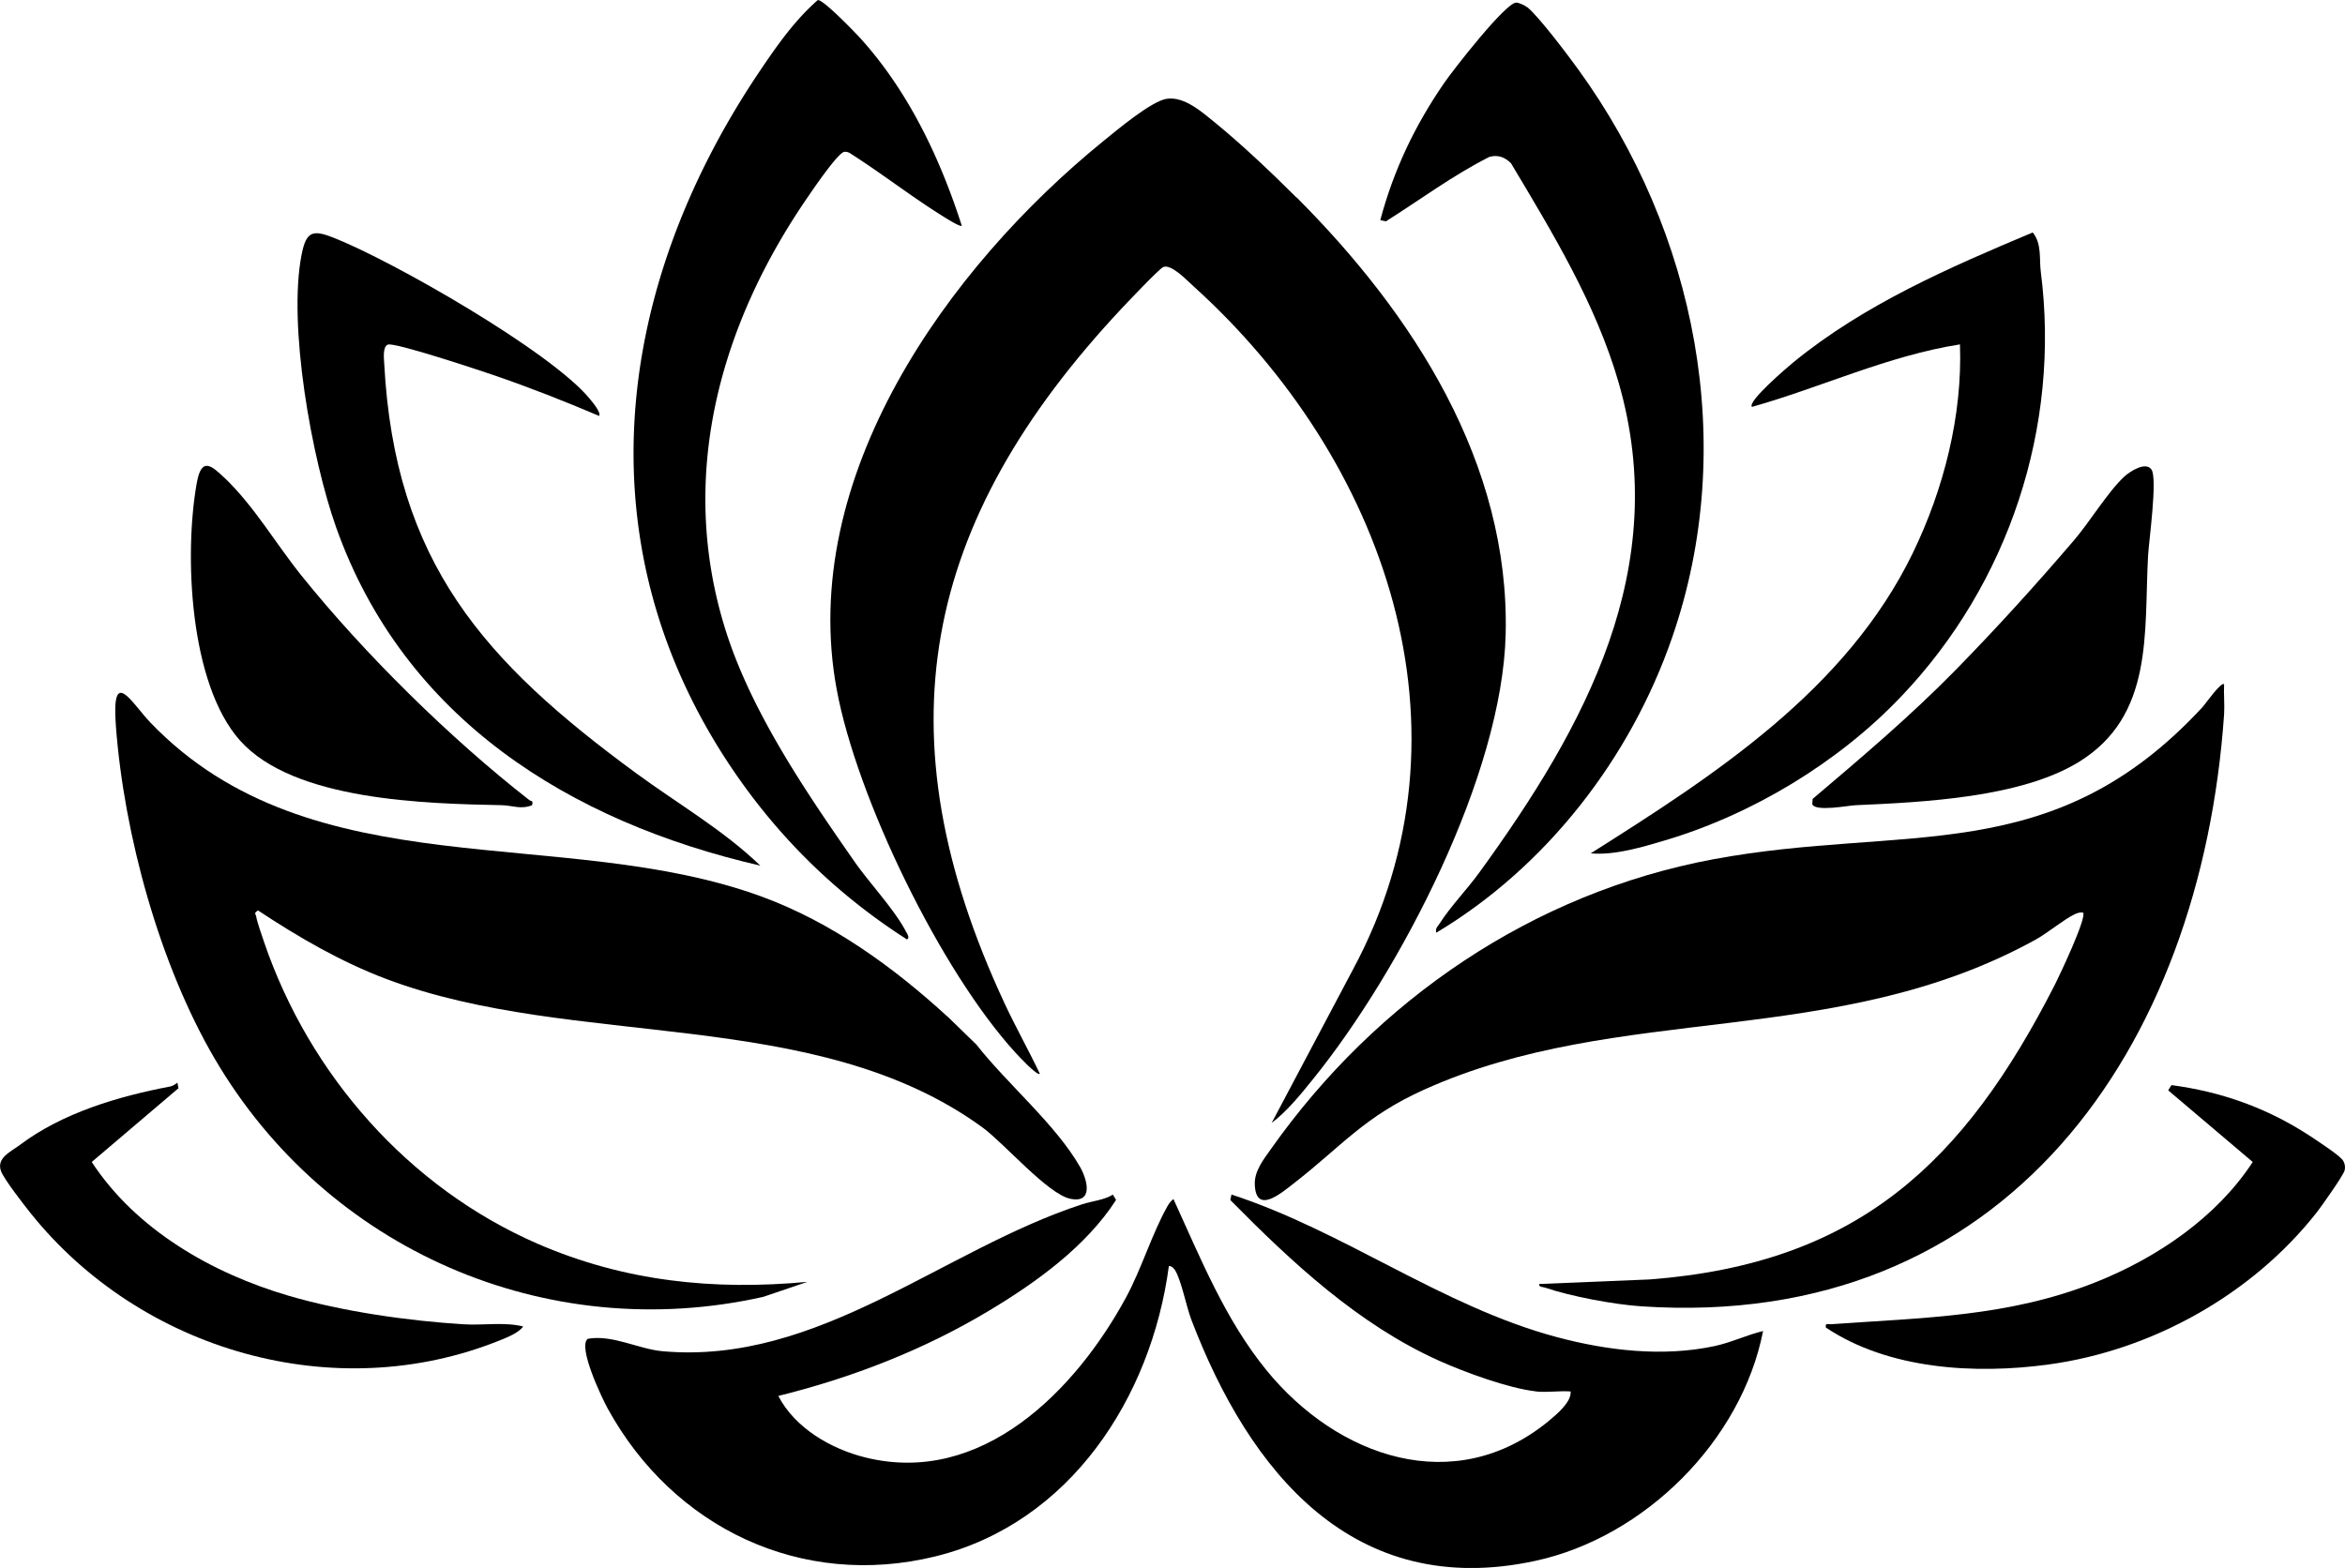
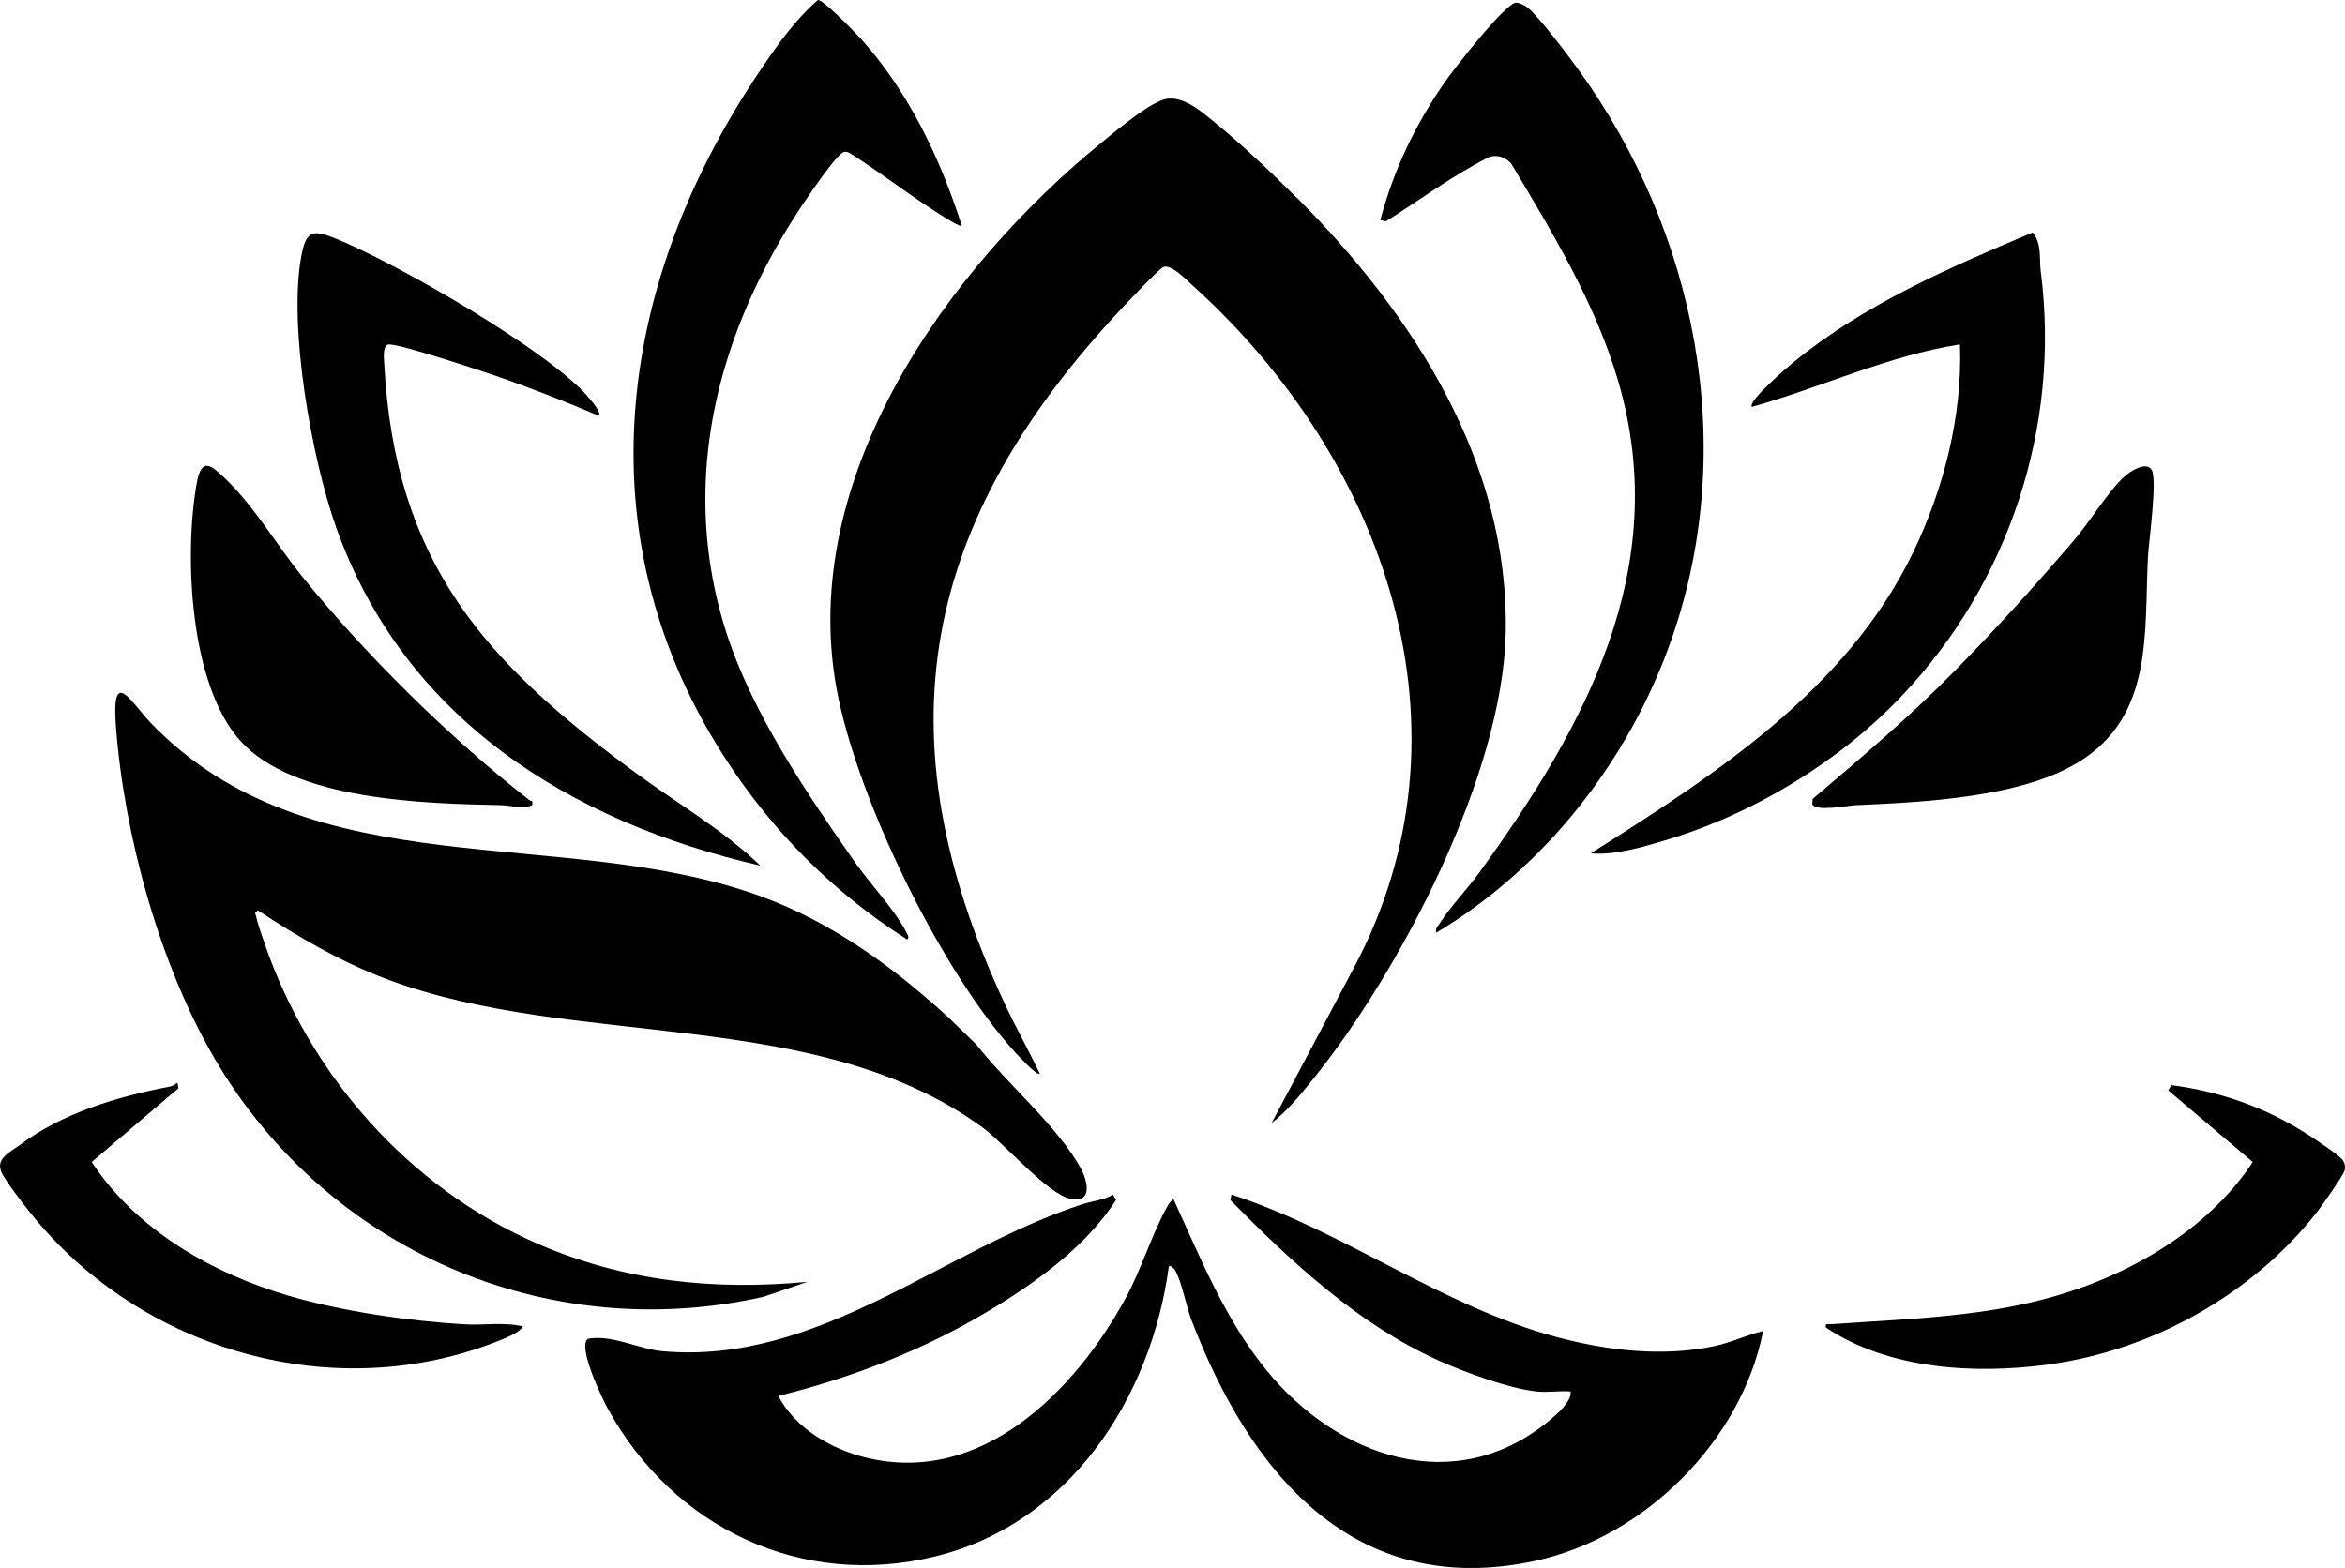
<svg xmlns="http://www.w3.org/2000/svg" data-bbox="0.006 0.008 251.332 168.09" viewBox="0 0 251.34 168.09" data-type="shape">
  <g>
    <path d="M138.98 21.17c12.47 12.49 22.84 28.46 22.4 46.81-.36 15.09-11.25 36.07-20.65 47.71-1.29 1.6-2.79 3.46-4.43 4.69l8.72-16.46c13.82-25.72 3.31-54.8-17.12-73.25-.72-.65-2.4-2.43-3.24-2.03-.44.2-3.82 3.77-4.45 4.44-21.42 22.87-26.01 45.57-12.56 74.44 1.19 2.56 2.59 5.04 3.8 7.59-.28.28-2.35-1.98-2.63-2.28-8-8.77-16.98-27.26-19.14-38.91-4.22-22.74 11.87-45.23 28.61-58.82 1.43-1.16 5.13-4.27 6.77-4.51 1.89-.28 3.82 1.46 5.21 2.59 2.79 2.27 6.12 5.43 8.68 7.99Z" />
-     <path d="M238.38 73.37c-.05 1.07.07 2.16 0 3.23-2.48 35.78-23.39 66.09-62.49 63.44-2.87-.19-7.53-1.06-10.25-1.99-.25-.09-.73-.05-.67-.4l11.87-.49c22.27-1.71 33.67-12.47 43.43-31.65.47-.93 3.45-7.21 2.99-7.68-.34-.05-.6.05-.89.18-1.07.49-2.93 2.03-4.22 2.74-21.45 11.81-44.57 6.63-65.5 16.06-6.46 2.91-8.77 6-13.95 10.03-1.38 1.07-4.1 3.42-4.21.13-.05-1.44.94-2.67 1.74-3.8 11.26-15.96 28.05-27.44 47.39-31.05 20.61-3.84 36.31 1.18 52.49-16.36.23-.25 1.98-2.74 2.27-2.4Z" />
    <path d="m101.55 108.97 3.1 3.01c3.23 4.14 8.54 8.6 11.11 13.12.83 1.45 1.41 3.91-1.02 3.42s-7.1-5.95-9.43-7.65c-17.99-13.11-43.67-8.29-63.91-15.92-4.89-1.85-9.41-4.48-13.75-7.35-.5.34-.24.35-.19.66.12.67.61 2.03.85 2.75 4.85 14.21 15.49 26.32 29.32 32.33 9.29 4.03 18.83 5.02 28.91 4.08l-4.74 1.61c-23.3 5.22-46.81-5.1-58.78-25.52-5.92-10.1-9.73-24.03-10.6-35.69-.49-6.53 1.7-2.44 3.71-.35 17.29 18.02 44.13 10.8 65.54 18.66 7.46 2.74 14.09 7.54 19.89 12.86Z" />
    <path d="M164.62 149.16c-2.92-.32-7.65-2.06-10.39-3.29-8.66-3.9-15.77-10.54-22.36-17.22l.12-.59c12.05 3.92 22.59 12 34.86 15.28 5.41 1.45 11.37 2.15 16.9.97 1.79-.38 3.45-1.19 5.22-1.62-2.31 11.78-12.71 22.11-24.41 24.64-19.53 4.22-30.66-9.58-36.87-25.85-.55-1.45-1.03-4.05-1.71-5.25-.14-.24-.39-.53-.7-.5-1.88 14.09-10.59 27.57-25.02 31.12-14.38 3.53-28.11-3.08-35.12-15.84-.6-1.08-3.28-6.69-2.13-7.49 2.67-.46 5.44 1.12 8.04 1.34 16.71 1.47 29.99-10.89 44.95-15.76 1.08-.35 2.32-.44 3.28-1.03l.34.57c-3.21 4.98-8.53 8.82-13.58 11.85-7 4.21-14.69 7.2-22.62 9.16 1.78 3.44 5.65 5.69 9.35 6.6 12.47 3.08 22.52-7.19 27.93-17.18 1.64-3.03 2.8-6.88 4.42-9.74.17-.31.37-.57.65-.79 2.9 6.33 5.52 12.89 9.96 18.34 7.59 9.32 20.18 13.81 30.33 5.4.83-.69 2.39-2.01 2.28-3.11-1.19-.09-2.55.13-3.72 0Z" />
    <path d="M103.08 24.2c-.16.16-1.7-.82-1.99-1-3.41-2.12-6.62-4.64-10.01-6.79a.9.9 0 0 0-.58-.13c-.64.05-3.23 3.83-3.78 4.64-9.53 13.74-14.12 30.05-8.99 46.51 2.74 8.8 8.63 17.45 13.88 24.97 1.58 2.26 4.29 5.15 5.49 7.46.12.23.44.68.11.85-7.3-4.67-13.39-10.56-18.31-17.67-16.58-23.98-13.29-51.81 2.4-75.22 1.87-2.78 3.82-5.6 6.35-7.81.56-.1 3.95 3.42 4.53 4.05 5.17 5.7 8.57 12.86 10.91 20.15Z" />
    <path d="M163.7.77c1.27 1.05 4.35 5.14 5.45 6.66 12.64 17.44 17.21 40.27 10.08 60.89-4.48 12.98-13.5 24.62-25.29 31.67-.12-.49.15-.65.35-.97 1.23-1.92 2.96-3.67 4.3-5.53 11.32-15.6 20.65-32.58 14.89-52.5-2.43-8.41-7.08-16.04-11.53-23.49-.65-.65-1.41-.94-2.32-.68-3.87 1.95-7.41 4.59-11.09 6.91l-.6-.13c1.44-5.39 3.71-10.15 6.86-14.72.94-1.37 6.49-8.5 7.69-8.6.28-.02.98.31 1.21.51Z" />
    <path d="M64.22 44.59c-3.72-1.58-7.5-3.07-11.33-4.38-1.51-.52-10.53-3.52-11.31-3.27-.58.19-.43 1.5-.4 2.02C42.31 60.3 51.9 70.95 68.22 82.92c4.43 3.25 9.32 6.07 13.27 9.88-20.45-4.71-38.17-15.78-45.45-36.23-2.63-7.38-5.22-21.77-3.7-29.34.49-2.43 1.18-2.62 3.38-1.76 6.34 2.49 23.42 12.26 27.53 17.33.24.3 1.22 1.45.96 1.79Z" />
    <path d="M203.73 74.71c-6.72 7.05-15.92 12.6-25.27 15.38-2.45.73-5.45 1.63-7.96 1.39 13.34-8.43 27.38-17.51 34.51-32.18 3.33-6.86 5.34-14.77 5.06-22.38-7.71 1.21-14.85 4.6-22.29 6.7-.57-.54 3.93-4.37 4.45-4.79 7.58-6.2 16.69-10.15 25.64-13.91.99 1.22.69 2.84.86 4.18 2.15 16.66-3.44 33.5-14.98 45.59Z" />
    <path d="M194.29 85.64c5.28-4.48 10.49-8.89 15.32-13.82 4.36-4.45 8.65-9.18 12.7-13.92 1.64-1.91 3.67-5.25 5.4-6.83.57-.52 2.27-1.64 2.89-.73.66.98-.28 7.66-.37 9.25-.44 8.23.64 17.13-7.41 22.09-6.22 3.83-16.67 4.32-23.91 4.64-.87.04-4.32.73-4.67-.11l.04-.56Z" />
    <path d="M24.03 51.19c3.25 3.11 5.5 7.06 8.3 10.54 6.73 8.37 15.95 17.45 24.4 24.04.2.15.44 0 .3.55-1.19.49-2.15.02-3.23 0-8.16-.17-22.31-.46-28.08-6.94-5.42-6.08-6.01-19.97-4.62-27.65.5-2.76 1.56-1.83 2.93-.53Z" />
    <path d="M251.03 124.28c.27.33.37.77.27 1.19-.14.55-2.46 3.82-2.97 4.48-6.92 8.82-17.67 14.82-28.77 16.33-7.86 1.07-17.12.54-23.86-3.96-.1-.54.24-.33.59-.36 9.89-.71 18.95-.77 28.35-4.51 6.53-2.6 12.94-6.94 16.81-12.88l-9.06-7.68.35-.56c5.33.7 10.24 2.45 14.74 5.38.73.48 3.11 2.04 3.54 2.57Z" />
    <path d="M56.07 142.2c-.44.67-1.7 1.17-2.47 1.48-17.75 7.17-38.51 1.11-50.3-13.6-.7-.87-2.85-3.64-3.18-4.5-.55-1.44 1.01-2.09 2.04-2.86 4.53-3.41 10.53-5.19 16.07-6.24.3-.06.55-.23.78-.42l.12.6-9.3 7.91c4.76 7.27 12.89 11.93 21.11 14.34 5.72 1.68 12.82 2.7 18.77 3.06 2.12.13 4.29-.27 6.37.23Z" />
  </g>
</svg>